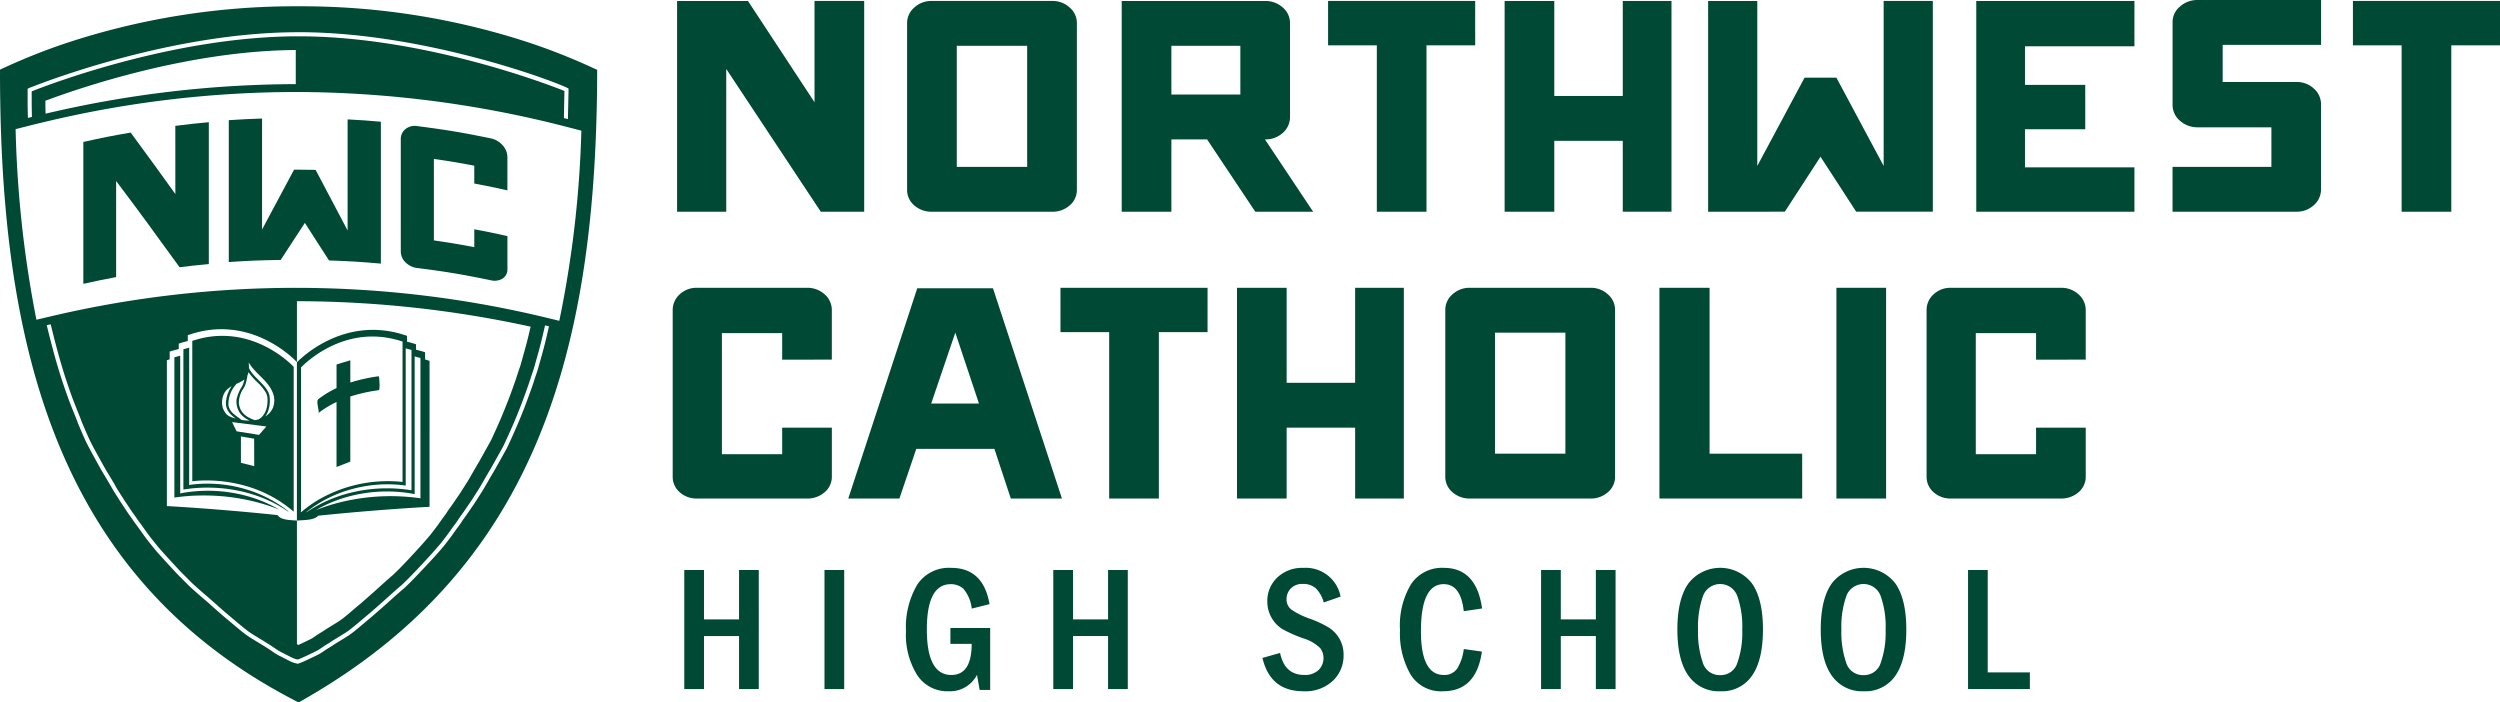
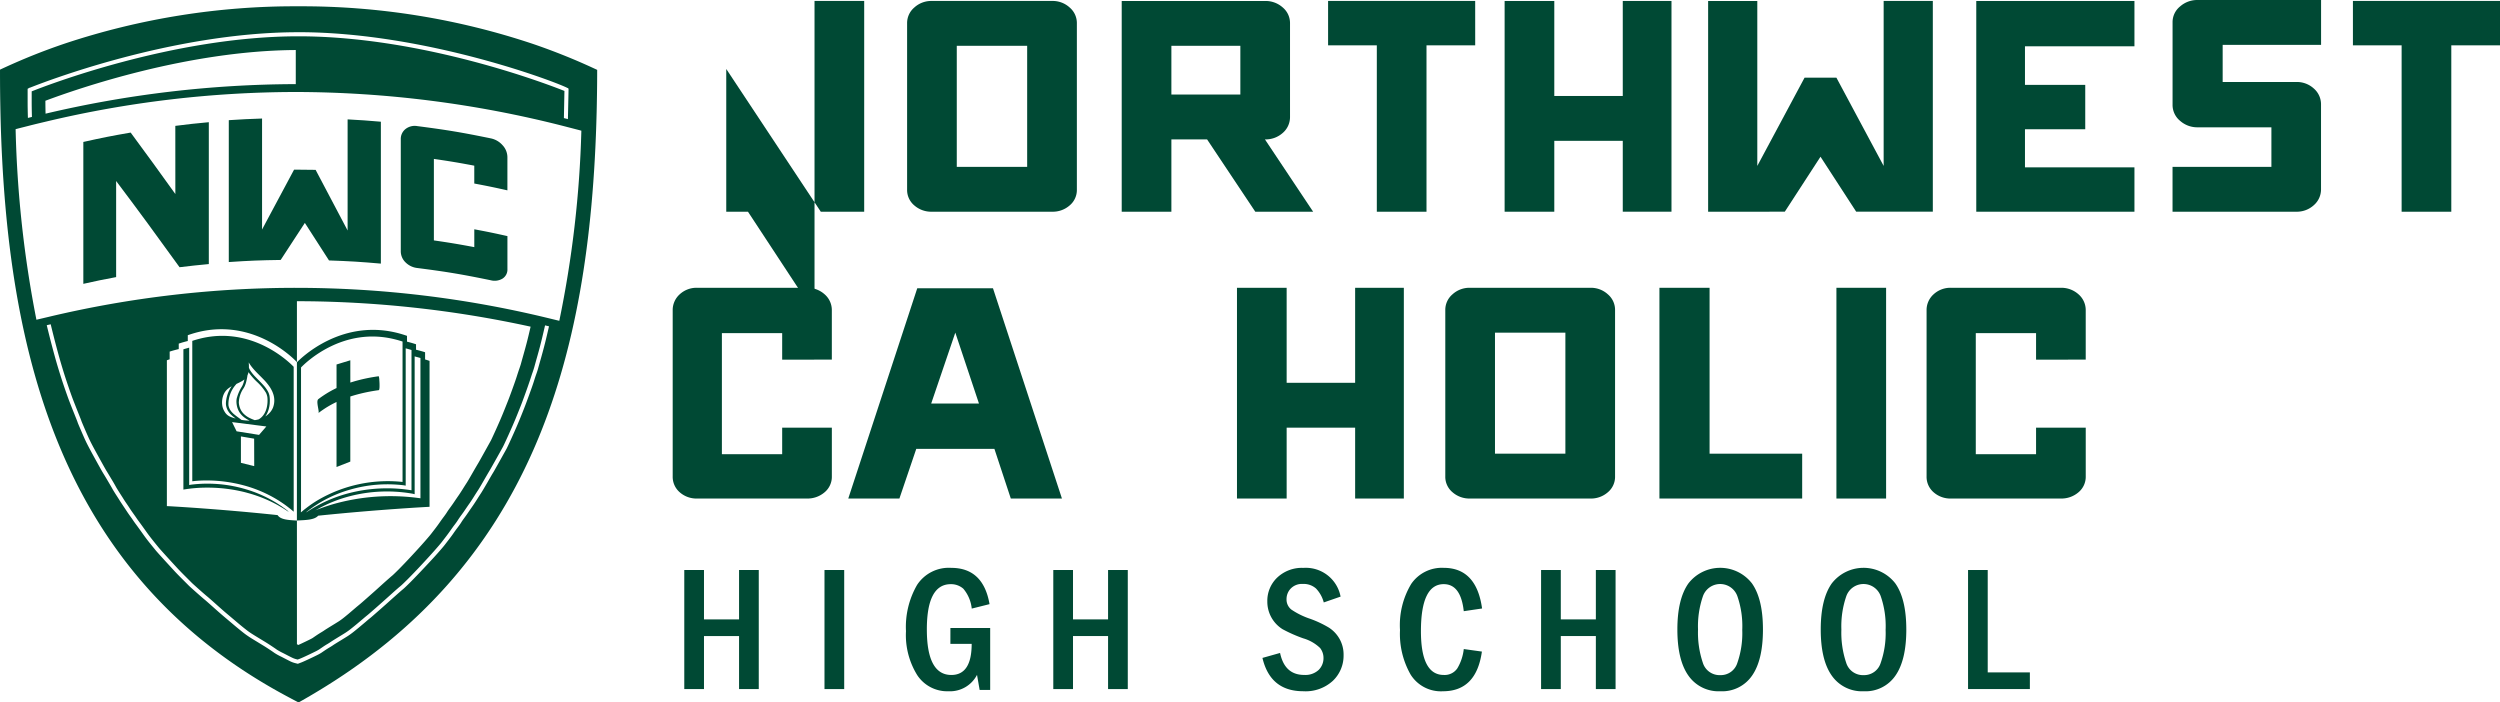
<svg xmlns="http://www.w3.org/2000/svg" width="355.898" height="100" viewBox="0 0 355.898 100">
  <g id="northwest-catholic-footer-logo" transform="translate(0 0)">
    <path id="Path_6526" data-name="Path 6526" d="M41.461,100.058c.347.183.694.367,1.047.546.322-.18.636-.362.953-.544q.69-.395,1.365-.8c30.21-17.993,39.222-46.391,40.112-82.719q.015-.62.026-1.244.029-1.443.041-2.9.007-.92.009-1.846c-.146-.07-.293-.137-.442-.206Q83.451,9.825,82.3,9.329,80.134,8.4,77.866,7.563q-.971-.357-1.959-.694A103.766,103.766,0,0,0,42.471,1.5,103.829,103.829,0,0,0,9.241,6.8q-.984.334-1.953.685-2.272.829-4.444,1.76-1.252.536-2.47,1.1c-.124.06-.249.115-.373.174q0,.976.005,1.947.009,1.463.035,2.914.011.626.024,1.25c.79,35.661,9.283,65.747,39.9,82.62q.741.408,1.5.807M6.97,45.7l-.562.133c-.408.1-.815.19-1.223.289A158.837,158.837,0,0,1,2.223,18.991c.6-.157,1.192-.306,1.787-.456.19-.048.381-.1.571-.146.646-.161,1.292-.313,1.937-.466A154.239,154.239,0,0,1,42.106,13.7a155.127,155.127,0,0,1,38.141,4.854c.19.048.381.1.571.149.648.166,1.3.332,1.944.506a153.459,153.459,0,0,1-3.141,27.065c-.41-.1-.82-.2-1.229-.3l-.561-.135A151.931,151.931,0,0,0,6.97,45.7M39.513,73.933l-.186-.02c-8.467-.888-15.293-1.246-15.362-1.25l-.209-.011V51.89l.146-.053.063-.02c.063-.023.125-.041.189-.062v-1.1l.158-.049c.384-.119.761-.218,1.134-.308v-.777l.155-.051c.383-.125.759-.228,1.132-.321v-.826l.152-.053c8.934-3.084,15.26,3.754,15.323,3.823l.059.064v.487l0,0V73.79l0,.216,0,.364v.076l0,0v.265c-.987-.069-2.119-.084-2.635-.632a1.012,1.012,0,0,1-.11-.141m3.332-.666V52.917c.6-.631,5.915-5.874,13.364-4.006.358.09.72.19,1.088.315V69.213A19.718,19.718,0,0,0,45.254,71.8l-.038.023-.2.12-.037.024c-.066.041-.131.085-.2.127l-.035.023-.11.071-.035.022-.189.128-.033.023-.19.133-.031.022q-.271.193-.54.4l-.014.011-.112.085-.1.075-.013.011c-.063.05-.125.1-.189.156l-.024.02-.011.01c-.084.069-.168.137-.251.208-.021.019-.044.036-.066.055v-.278Zm14.9-3.531V50.192c.065.017.131.038.2.056.208.057.417.116.627.183V70.4a21.708,21.708,0,0,0-9.006.436,19.51,19.51,0,0,0-4.368,1.74l-.038.02-.195.108-.036.02-.2.113-.007,0-.027.016-.023.014-.057.034-.189.114-.033.02c-.063.039-.127.075-.19.115l-.013.008-.019.013c-.134.085-.268.174-.4.263-.054.036-.108.069-.162.106V73.5l.062-.05c.11-.087.219-.178.33-.261.057-.042.114-.081.17-.122l.032-.023c.063-.047.126-.092.189-.137h0l.033-.024c.063-.045.125-.093.189-.136l.034-.023.06-.039.035-.023c.066-.045.132-.087.2-.13l.036-.024c.066-.042.131-.087.2-.129l.011-.008.026-.017a17.8,17.8,0,0,1,4.6-2.044,19.075,19.075,0,0,1,7.672-.616Zm2.1-18.159V71.541a29.908,29.908,0,0,0-12.557.873c-.543.162-1.093.346-1.644.55l-.233.087-.261.1-.036.014-.193.079-.026.011.026-.015c.065-.038.131-.073.2-.111l.037-.02.016-.01.008,0c.081-.045.161-.092.241-.136.048-.026.1-.054.144-.08.281-.15.562-.289.843-.421a19.039,19.039,0,0,1,2.171-.864,21.021,21.021,0,0,1,10.132-.713l.032.007.275.064V51.34c.069.018.141.04.211.059.2.054.41.109.618.172ZM42.269,74.707c1.05-.071,2.476-.045,3.023-.688,8.617-.891,15.577-1.252,15.648-1.255l.211-.011V51.982L61,51.929c-.164-.058-.324-.106-.485-.157V50.752L60.36,50.7c-.384-.119-.761-.218-1.134-.309v-.776l-.155-.051c-.383-.125-.758-.228-1.13-.321v-.828l-.153-.053c-9.01-3.072-15.4,3.7-15.518,3.82v-8.7a156.843,156.843,0,0,1,33.268,3.626c-.1.429-.192.824-.281,1.194-.168.715-.378,1.517-.643,2.46-.261.927-.418,1.489-.467,1.675-.032.116-.1.313-.18.552-.108.305-.236.691-.38,1.148-.125.4-.331.988-.61,1.76-.284.788-.514,1.408-.7,1.873s-.408,1.035-.678,1.692c-.259.637-.6,1.423-1.015,2.34-.539,1.19-.664,1.439-.689,1.489-.094.174-.4.721-.927,1.669-.656,1.184-.861,1.541-.919,1.633-.122.2-.395.668-.831,1.426-.538.944-.711,1.215-.75,1.278-.136.208-.339.525-.611.961-.239.38-.432.675-.578.884-.165.237-.358.519-.581.849-.207.313-.393.574-.564.808-.247.335-.431.6-.568.826-.066.1-.195.289-.361.509q-.35.464-.667.925c-.173.247-.364.51-.573.781l-.6.778c-.062.082-.27.343-.936,1.1q-.775.883-1.826,2.01c-.7.759-1.318,1.4-1.843,1.932-.681.68-.868.843-.909.876-.194.159-.638.548-1.337,1.172-.647.587-1.036.938-1.181,1.066-.169.15-.519.461-1.079.955-.533.469-.879.777-1.048.912-.2.166-.423.347-.673.562L49.6,88c-.363.3-.646.534-.844.682-.178.136-.333.25-.486.35-.189.121-.528.332-1.017.63q-.874.535-1.133.716c-.107.072-.253.165-.411.258-.238.141-.491.306-.76.487l-.46.316c-.051.032-.176.1-.426.225-.334.167-.727.355-1.186.571-.161.076-.294.137-.4.185-.038-.019-.115-.06-.206-.1ZM6.461,15.189v-.241c4.673-1.755,20.245-7.136,35.645-7.223V12.58h-.019a156.491,156.491,0,0,0-35.6,4.206c-.016-.645-.024-1.179-.024-1.6m35.974-10H42.5c18.223,0,37.06,7.236,38.314,7.96l.014-.016.1.089.011.144L80.856,17.2c0,.118-.005.238-.008.359l-.573-.145.005-.226.072-3.637c-1.9-.762-19.9-7.779-37.857-7.779h-.061C24.611,5.784,6.5,12.816,4.511,13.611v1.578c0,.519.012,1.209.035,2.061l-.573.143c-.027-.916-.04-1.655-.04-2.2V13.244l.318-.173.009.019c1.834-.734,20.147-7.883,38.175-7.9M39.044,93.537c-.085-.067-.3-.213-.638-.438s-.61-.4-.79-.51-.518-.317-1.018-.623c-.558-.337-.924-.561-1.121-.694s-.41-.276-.632-.444-.463-.363-.735-.584-.647-.531-1.1-.917l-1.186-1q-.5-.424-1.467-1.288t-1.222-1.072c-.182-.146-.58-.493-1.195-1.036-.816-.726-.977-.875-1.027-.926-.029-.028-.133-.131-.3-.3L26,83.093q-.815-.816-1.138-1.168c-.214-.231-.684-.742-1.414-1.539-.78-.859-1.178-1.3-1.322-1.481s-.361-.443-.645-.794-.507-.638-.674-.858-.325-.439-.491-.676l-.512-.714c-.178-.247-.341-.47-.486-.664s-.277-.38-.381-.537-.241-.353-.418-.594c-.184-.258-.34-.482-.472-.685s-.3-.45-.509-.765-.381-.572-.494-.753-.29-.464-.539-.844c-.253-.4-.421-.67-.5-.82s-.29-.507-.635-1.095-.58-.971-.691-1.15-.394-.678-.841-1.487-.781-1.415-1-1.828-.426-.806-.6-1.169-.415-.907-.724-1.63c-.346-.8-.446-1.045-.473-1.143h0c-.013-.042-.1-.275-.451-1.149q-.467-1.16-.722-1.83T9.14,55.676c-.322-.945-.635-1.926-.93-2.913S7.581,50.556,7.178,49c-.2-.789-.377-1.494-.522-2.1l.561-.133c.144.6.318,1.3.518,2.088.4,1.548.737,2.772,1.026,3.742s.6,1.953.924,2.893q.46,1.358.716,2.02t.719,1.823c.343.855.442,1.108.471,1.209.016.049.153.384.449,1.07.307.716.547,1.254.718,1.613s.364.731.583,1.137.556,1.021,1,1.825.716,1.284.828,1.464.343.568.7,1.159.568.973.646,1.118.238.4.477.779.433.67.544.853.266.42.482.733.388.576.516.775.281.414.456.66.326.456.431.614.219.315.364.511.31.423.489.67l.516.72q.244.349.481.659c.166.219.383.495.664.846s.5.617.643.793.654.744,1.3,1.454c.73.8,1.2,1.307,1.413,1.538s.588.616,1.122,1.15l.608.608c.165.165.264.265.3.3q.1.1,1,.906c.608.534,1,.874,1.176,1.018s.595.51,1.244,1.091,1.124,1,1.456,1.278l1.187,1c.449.386.814.69,1.087.912s.513.409.725.573.406.295.6.421.556.351,1.075.665c.534.325.879.534,1.054.643s.451.286.8.519.586.393.674.462a8.832,8.832,0,0,0,.932.512l.308.158c.4.209.7.362.9.458a3.068,3.068,0,0,0,.61.233l.223.056.2-.071c.118-.042.4-.153.98-.426q.719-.335,1.228-.589a5.791,5.791,0,0,0,.635-.341c.07-.044.159-.106.27-.183l.218-.149c.23-.156.448-.3.661-.423.2-.115.374-.228.533-.336s.509-.328,1.039-.653.879-.535,1.07-.661.4-.267.6-.424.525-.411.931-.749l.962-.81c.233-.2.438-.368.621-.516s.552-.47,1.123-.97.931-.82,1.073-.949.552-.489,1.208-1.081,1.091-.965,1.273-1.112.517-.469,1.073-1.022c.54-.546,1.174-1.2,1.891-1.97s1.341-1.451,1.872-2.05.87-1,1.027-1.2l.594-.773c.228-.3.438-.583.636-.864s.4-.571.621-.858.367-.5.476-.673.269-.409.472-.684.4-.549.605-.862c.221-.322.41-.6.573-.829s.373-.549.634-.966.464-.731.594-.928c.091-.14.309-.492.814-1.375q.634-1.1.8-1.37c.1-.165.4-.693.971-1.71.541-.964.85-1.524.935-1.68s.333-.676.762-1.626.78-1.745,1.05-2.4.5-1.241.691-1.717.429-1.122.718-1.923.5-1.414.641-1.838.258-.8.362-1.09.174-.517.229-.7.2-.731.459-1.642c.273-.964.49-1.79.665-2.532.133-.552.278-1.17.433-1.847l.561.136q-.235,1.022-.433,1.847c-.178.746-.4,1.583-.671,2.554-.258.906-.41,1.452-.461,1.641s-.134.444-.24.74-.221.647-.355,1.076-.354,1.048-.649,1.857-.533,1.454-.723,1.936-.416,1.055-.694,1.728-.628,1.481-1.057,2.423c-.45.992-.691,1.506-.781,1.666s-.4.715-.939,1.683c-.58,1.039-.87,1.556-.983,1.732s-.372.63-.788,1.355c-.408.705-.7,1.191-.832,1.4s-.327.5-.59.919-.487.756-.65.991-.35.5-.565.818-.423.615-.621.883-.343.472-.448.647-.287.429-.506.719-.416.558-.608.838-.416.581-.651.887l-.593.77c-.169.219-.51.623-1.053,1.235S61.1,80.68,60.374,81.453s-1.359,1.433-1.906,1.986c-.579.576-.931.913-1.116,1.062s-.594.509-1.251,1.093-1.063.956-1.21,1.083-.5.446-1.078.95-.957.841-1.141.986-.378.31-.606.508l-.967.812q-.626.52-.952.767c-.216.164-.428.316-.632.448s-.561.352-1.087.672-.854.524-1.013.635-.361.235-.567.357-.411.254-.629.4L46,93.359c-.119.084-.212.147-.278.19a7.183,7.183,0,0,1-.7.378c-.344.17-.756.369-1.241.593-.455.212-.807.367-1.026.445L42.4,95.1,42,95a3.667,3.667,0,0,1-.725-.274q-.294-.149-.9-.462l-.307-.16a7.949,7.949,0,0,1-1.023-.567" transform="translate(0 -0.604)" fill="#004934" />
-     <path id="Path_6527" data-name="Path 6527" d="M56.266,106.593l-.019-.011c-.137-.078-.273-.156-.41-.229-.27-.144-.54-.278-.81-.405a18.984,18.984,0,0,0-2.149-.859,20.987,20.987,0,0,0-10.152-.724l-.036.008-.275.064V84.824c-.046.011-.094.026-.14.038l-.072.021c-.205.054-.41.108-.619.171v19.969a27.112,27.112,0,0,1,4.191-.3,29.524,29.524,0,0,1,8.533,1.232q.181.055.363.113l.1.032q.422.137.845.292l.139.051.021.008c.106.039.211.077.317.118l.045.019.176.071.223.09c-.075-.044-.15-.085-.226-.128l-.044-.025" transform="translate(-16.759 -34.185)" fill="#004934" />
    <path id="Path_6528" data-name="Path 6528" d="M58.285,105.892c-.056-.042-.112-.08-.168-.121l-.031-.022-.141-.1-.05-.035-.032-.024c-.063-.045-.125-.093-.189-.136l-.034-.023-.056-.036-.005,0c-.076-.052-.153-.1-.229-.15l0,0c-.072-.047-.144-.1-.216-.142l-.014-.01h0a17.755,17.755,0,0,0-4.419-2.008,19.051,19.051,0,0,0-7.884-.676l-.263.047V82.9l-.195.055c-.208.057-.417.116-.629.184v19.969a19.738,19.738,0,0,1,3.425-.28,21.911,21.911,0,0,1,5.3.644l.081.021c.107.028.214.058.322.088a19.418,19.418,0,0,1,4.278,1.722h0c.076.042.153.09.229.134l0,0,.227.133,0,0h0l.073.043.02.011c.056.033.113.064.17.1l.032.019c.064.039.127.083.191.123l.017.011.014.009c.122.078.245.156.367.238.064.044.13.082.194.126V106.2l-.087-.069c-.1-.08-.2-.164-.3-.241" transform="translate(-17.622 -33.41)" fill="#004934" />
    <path id="Path_6529" data-name="Path 6529" d="M46.952,80.484c-.361.09-.727.192-1.1.318v19.985a16.837,16.837,0,0,1,2.028-.115,20.476,20.476,0,0,1,5.113.651,18.361,18.361,0,0,1,4.935,2.073h0c.077.047.154.093.23.141l0,0c.077.048.153.1.229.149l0,0,.107.07.034.022.189.128.033.023c.063.043.127.087.19.131l.031.021q.27.192.538.4l.014.011.076.061.135.106.012.009.149.118.064.054.011.009c.067.056.134.112.2.17l.061.051.056.048V84.492l-.006-.006c-.626-.652-5.918-5.86-13.343-4m9.458,12.5-1.038,1.2-.621-.1-2.574-.41-.045-.091-.016-.033-.169-.343-.416-.843.271.034,3.635.463.415.053.415.053Zm-1.736,5.645-1.884-.467V94.408H52.8l1.263.215.344.058.252.042.011,3.831ZM56.526,88.7c.014.1.025.2.033.319a4.364,4.364,0,0,1-.118,1.324c-.01.041-.021.082-.033.122a3.158,3.158,0,0,1-.2.515,2.488,2.488,0,0,1-.428.618,2.173,2.173,0,0,1-.459.369c-.059.017-.118.033-.18.048-.125.029-.257.053-.393.072v0c-.118-.041-.229-.084-.337-.128l-.1-.041c-.1-.045-.2-.09-.3-.138-.079-.041-.155-.082-.227-.125A3.2,3.2,0,0,1,53.3,91.3a2.556,2.556,0,0,1-.2-.193,2.291,2.291,0,0,1-.371-.549,2.668,2.668,0,0,1-.25-.983,3.744,3.744,0,0,1,.677-2.031c.042-.073.082-.144.12-.212a3.614,3.614,0,0,0,.272-.786,7.983,7.983,0,0,0,.16-.826l0-.011a2.047,2.047,0,0,0,.144-.446l0-.013c.005.008.011.018.017.026a9.018,9.018,0,0,0,1.171,1.341,7.222,7.222,0,0,1,1.288,1.549,1.766,1.766,0,0,1,.187.539m-5.4,2.825a1.682,1.682,0,0,1-.666-.657c-.048-.078-.094-.162-.14-.256-.006-.013-.01-.026-.016-.039a2.153,2.153,0,0,1-.181-.653c-.01-.081-.02-.161-.022-.244a3.016,3.016,0,0,1,.217-1.222,2.228,2.228,0,0,1,.112-.233,2.074,2.074,0,0,1,.249-.355,2.3,2.3,0,0,1,.332-.312,3.532,3.532,0,0,1,.461-.3,4.525,4.525,0,0,0-.822,2.432,2.342,2.342,0,0,0,.022.3,2.263,2.263,0,0,0,.064.277c.011.039.023.078.036.116.023.064.048.127.076.188.014.031.028.063.044.094s.05.085.076.127a2.56,2.56,0,0,0,.3.4c.028.029.059.059.088.088a4.423,4.423,0,0,0,.359.322c.077.062.156.122.236.183l.051.038.044.032a5.545,5.545,0,0,1-.681-.214,2.392,2.392,0,0,1-.238-.11m1.092-2.668a2.659,2.659,0,0,0-.065.4,2.236,2.236,0,0,0,0,.341,3.394,3.394,0,0,0,.073.5,2.8,2.8,0,0,0,.179.535c.019.042.039.085.06.127a2.607,2.607,0,0,0,.33.488,2.947,2.947,0,0,0,.4.387c.073.06.152.116.234.171.1.067.2.131.313.192q.133.074.278.144a6.449,6.449,0,0,1-1.161-.1c-.049-.039-.1-.078-.147-.115l-.2-.15-.1-.072-.038-.027c-.1-.074-.2-.147-.295-.22l0,0c-.087-.067-.171-.134-.252-.2a3.189,3.189,0,0,1-.376-.37c-.019-.022-.037-.045-.055-.068a1.964,1.964,0,0,1-.171-.254A1.79,1.79,0,0,1,51,89.942a4.193,4.193,0,0,1,1.031-2.882c.037-.045.075-.089.112-.131.178-.084.357-.17.533-.262.084-.044.167-.09.248-.139s.141-.086.209-.133a.206.206,0,0,0,.023-.017q.06-.043.115-.088a3.875,3.875,0,0,1-.282.882c-.037.066-.077.136-.118.208a5.624,5.624,0,0,0-.651,1.482m4.021,2.7a2.847,2.847,0,0,0,.213-.334,3.521,3.521,0,0,0,.273-.688,4.433,4.433,0,0,0,.152-.841v-.01c0-.017,0-.033,0-.05a4.546,4.546,0,0,0-.032-.988,1.789,1.789,0,0,0-.063-.257c-.005-.017-.008-.036-.015-.055a2.4,2.4,0,0,0-.11-.265,4.465,4.465,0,0,0-.694-.975c-.216-.244-.451-.482-.685-.719-.15-.152-.3-.305-.447-.458l-.072-.076a6.407,6.407,0,0,1-.508-.61c-.064-.088-.121-.176-.173-.265-.026-.045-.056-.091-.078-.136s-.034-.082-.051-.122l-.017-.042-.019-.047c0-.012,0-.024,0-.037,0-.082,0-.164,0-.245-.006-.16-.017-.319-.028-.476a5.592,5.592,0,0,0,.586.83c.213.256.444.5.68.738.262.266.53.528.789.795a7.779,7.779,0,0,1,.986,1.2,4.51,4.51,0,0,1,.258.468l.01.02c.011.021.023.042.033.066.038.084.07.167.1.25a2.861,2.861,0,0,1,.042,1.987l-.005.015c0,.013-.008.026-.013.038a2.418,2.418,0,0,1-.172.351l-.007.011a2.721,2.721,0,0,1-.192.276l-.008.01a2.844,2.844,0,0,1-.732.638" transform="translate(-18.479 -32.275)" fill="#004934" />
    <path id="Path_6530" data-name="Path 6530" d="M75.822,93.429c.139-.106.278-.208.419-.309l.049-.036c.061-.043.123-.083.184-.125l.05-.034c.061-.041.121-.083.183-.123l.052-.035a14.584,14.584,0,0,1,1.65-.918v9.258l.045-.018,1.917-.755V91.069l.106-.035.206-.063.207-.063a24.147,24.147,0,0,1,3.528-.741c.07-.01.1-.195.113-.447a8.368,8.368,0,0,0-.03-.97c0-.013,0-.026,0-.038a1.929,1.929,0,0,0-.081-.528,24.146,24.146,0,0,0-3.528.741l-.207.063-.206.063-.106.035V85.912l-1.012.31-.512.157-.037.011-.17.052-.206.063-.025.008v3.353a14.554,14.554,0,0,0-1.49.817l-.054.033c-.06.038-.12.077-.18.116l-.052.035-.183.122-.051.035c-.195.134-.388.273-.578.419-.262.2-.088.926,0,1.445.047.269.07.484,0,.539" transform="translate(-30.501 -34.623)" fill="#004934" />
    <path id="Path_6531" data-name="Path 6531" d="M32.971,39.368c-2.552-3.559-3.825-5.308-6.363-8.751-2.7.467-4.052.734-6.737,1.335v20.2c1.863-.416,2.8-.61,4.67-.961,0-3.112,0-5.339,0-7.687,0-1.782,0-3.633,0-5.994C26.322,39.879,27.664,41.679,29,43.5c1.369,1.861,2.737,3.744,4.569,6.285,1.664-.2,2.5-.293,4.166-.448V29.14c-1.91.176-2.866.282-4.769.523Z" transform="translate(-8.008 -11.744)" fill="#004934" />
    <path id="Path_6532" data-name="Path 6532" d="M71.47,44.2c-1.82-3.48-2.729-5.2-4.552-8.628-1.142-.023-1.758-.03-2.824-.03H63.85C62.2,38.6,61.292,40.3,59.781,43.148l-.488.922v-.922c0-5.723,0-8.876,0-14.884-1.9.063-2.843.109-4.737.234q0,7.324,0,14.65,0,2.774,0,5.548c2.953-.2,4.431-.256,7.387-.3,1.376-2.127,2.065-3.181,3.441-5.274,1.375,2.121,2.065,3.19,3.439,5.345,2.955.1,4.434.193,7.383.45q0-10.1,0-20.2c-1.892-.164-2.839-.23-4.735-.332,0,6.323,0,9.485,0,15.807" transform="translate(-21.986 -11.391)" fill="#004934" />
    <path id="Path_6533" data-name="Path 6533" d="M108.376,31.8c-4.157-.855-6.25-1.2-10.447-1.744a2.131,2.131,0,0,0-1.687.417,1.8,1.8,0,0,0-.671,1.474v15.9a2.2,2.2,0,0,0,.669,1.6,2.809,2.809,0,0,0,1.689.81c4.2.539,6.289.888,10.447,1.743a2.172,2.172,0,0,0,1.693-.244,1.528,1.528,0,0,0,.684-1.372V45.715c-1.881-.42-2.824-.617-4.716-.971,0,1.017,0,1.524,0,2.541-2.3-.431-3.448-.622-5.754-.958v-11.6c2.306.336,3.458.528,5.751.961v2.542c1.892.356,2.835.552,4.716.972V34.483a2.516,2.516,0,0,0-.684-1.7,3.031,3.031,0,0,0-1.693-.983" transform="translate(-38.516 -12.103)" fill="#004934" />
    <path id="Path_6534" data-name="Path 6534" d="M163.172,135.924h2.806v7.03h4.992v-7.03h2.806v16.951H170.97v-7.55h-4.992v7.55h-2.806Z" transform="translate(-65.759 -54.778)" fill="#004934" />
-     <path id="Path_6535" data-name="Path 6535" d="M188.092,30.232h-6.178L168.456,9.91V30.232h-7v-30h10.092l9.474,14.418V.229h7.071Z" transform="translate(-65.067 -0.092)" fill="#004934" />
+     <path id="Path_6535" data-name="Path 6535" d="M188.092,30.232h-6.178L168.456,9.91V30.232h-7h10.092l9.474,14.418V.229h7.071Z" transform="translate(-65.067 -0.092)" fill="#004934" />
    <path id="Path_6536" data-name="Path 6536" d="M236.974,30.232H219.81a3.643,3.643,0,0,1-2.471-.893,2.863,2.863,0,0,1-1.03-2.266V3.388a2.9,2.9,0,0,1,1.03-2.231A3.565,3.565,0,0,1,219.81.229h17.164a3.565,3.565,0,0,1,2.472.928,2.9,2.9,0,0,1,1.03,2.231V27.073a2.863,2.863,0,0,1-1.03,2.266,3.643,3.643,0,0,1-2.472.893M223.38,23.847H233.4V6.614H223.38Z" transform="translate(-87.174 -0.092)" fill="#004934" />
    <path id="Path_6537" data-name="Path 6537" d="M286.5,30.232l-6.865-10.3h-5.08v10.3h-7.071v-30h20.39a3.66,3.66,0,0,1,2.541.928,2.9,2.9,0,0,1,1.029,2.231v13.32a2.973,2.973,0,0,1-1.029,2.3,3.662,3.662,0,0,1-2.541.927l6.865,10.3ZM274.555,13.549h9.818V6.614h-9.818Z" transform="translate(-107.798 -0.092)" fill="#004934" />
    <path id="Path_6538" data-name="Path 6538" d="M337.643,6.546H330.71V30.232h-7.073V6.546H316.7V.229h20.94Z" transform="translate(-127.634 -0.092)" fill="#004934" />
    <path id="Path_6539" data-name="Path 6539" d="M382.547.229v30h-6.935V20.14h-9.748V30.232h-7.071v-30h7.071V13.755h9.748V.229Z" transform="translate(-144.596 -0.092)" fill="#004934" />
    <path id="Path_6540" data-name="Path 6540" d="M407.322,30.232v-30h7v23.48l6.729-12.563h4.531l6.727,12.563V.229h7v30H428.4l-5.08-7.827-5.082,7.827Z" transform="translate(-164.154 -0.092)" fill="#004934" />
    <path id="Path_6541" data-name="Path 6541" d="M478.195,6.683v5.492h8.581v6.317h-8.581v5.424H493.78v6.316H471.262v-30H493.78V6.683Z" transform="translate(-189.922 -0.092)" fill="#004934" />
    <path id="Path_6542" data-name="Path 6542" d="M535.708,30.139H518.064V23.754h14.074v-5.63h-10.5a3.69,3.69,0,0,1-2.506-.927,2.923,2.923,0,0,1-1.064-2.3V3.158A2.857,2.857,0,0,1,519.128.927,3.688,3.688,0,0,1,521.634,0H539.21V6.385H525.2v5.286h10.5a3.575,3.575,0,0,1,2.473.927,2.974,2.974,0,0,1,1.029,2.3V26.912a2.973,2.973,0,0,1-1.029,2.3,3.572,3.572,0,0,1-2.473.927" transform="translate(-208.783 0)" fill="#004934" />
    <path id="Path_6543" data-name="Path 6543" d="M582.016,6.546h-6.934V30.232h-7.072V6.546h-6.933V.229h20.939Z" transform="translate(-226.117 -0.092)" fill="#004934" />
    <path id="Path_6544" data-name="Path 6544" d="M176,78.855V75.079h-8.582V92.311H176V88.535h7.071v6.933a2.866,2.866,0,0,1-1.029,2.266,3.741,3.741,0,0,1-2.54.893H163.92a3.609,3.609,0,0,1-2.506-.893,2.906,2.906,0,0,1-1-2.266V71.852a3.014,3.014,0,0,1,1-2.3,3.531,3.531,0,0,1,2.506-.927H179.5a3.658,3.658,0,0,1,2.54.927,2.971,2.971,0,0,1,1.029,2.3v7Z" transform="translate(-64.65 -27.656)" fill="#004934" />
    <path id="Path_6545" data-name="Path 6545" d="M225.417,98.673,223.082,91.6H211.96l-2.4,7.071H202.28L212.1,68.74h10.779l9.818,29.933Zm-7.9-23.617-3.433,10.093h6.8Z" transform="translate(-81.52 -27.703)" fill="#004934" />
-     <path id="Path_6546" data-name="Path 6546" d="M273.819,74.942h-6.934V98.627h-7.071V74.942H252.88V68.625h20.94Z" transform="translate(-101.912 -27.656)" fill="#004934" />
    <path id="Path_6547" data-name="Path 6547" d="M318.724,68.625v30H311.79V88.535h-9.749V98.627h-7.072v-30h7.072V82.151h9.749V68.625Z" transform="translate(-118.874 -27.656)" fill="#004934" />
    <path id="Path_6548" data-name="Path 6548" d="M365.312,98.627H348.148a3.644,3.644,0,0,1-2.472-.893,2.864,2.864,0,0,1-1.03-2.266V71.783a2.9,2.9,0,0,1,1.03-2.231,3.565,3.565,0,0,1,2.472-.927h17.164a3.562,3.562,0,0,1,2.472.927,2.9,2.9,0,0,1,1.03,2.231V95.469a2.863,2.863,0,0,1-1.03,2.266,3.641,3.641,0,0,1-2.472.893M351.72,92.243h10.022V75.01H351.72Z" transform="translate(-138.895 -27.656)" fill="#004934" />
    <path id="Path_6549" data-name="Path 6549" d="M402.846,92.242h13.182v6.384H395.707v-30h7.139Z" transform="translate(-159.472 -27.656)" fill="#004934" />
    <rect id="Rectangle_177" data-name="Rectangle 177" width="7.073" height="30.002" transform="translate(261.431 40.969)" fill="#004934" />
    <path id="Path_6550" data-name="Path 6550" d="M475,78.855V75.079h-8.581V92.311H475V88.535h7.072v6.933a2.868,2.868,0,0,1-1.029,2.266,3.741,3.741,0,0,1-2.541.893H462.919a3.608,3.608,0,0,1-2.505-.893,2.9,2.9,0,0,1-1-2.266V71.852a3.01,3.01,0,0,1,1-2.3,3.53,3.53,0,0,1,2.505-.927H478.5a3.658,3.658,0,0,1,2.541.927,2.973,2.973,0,0,1,1.029,2.3v7Z" transform="translate(-185.148 -27.656)" fill="#004934" />
    <rect id="Rectangle_178" data-name="Rectangle 178" width="2.806" height="16.951" transform="translate(117.374 81.146)" fill="#004934" />
    <path id="Path_6551" data-name="Path 6551" d="M222.368,143.973h5.662v8.817h-1.5l-.374-2.148a4.33,4.33,0,0,1-4.077,2.334,5.105,5.105,0,0,1-4.436-2.3,10.8,10.8,0,0,1-1.6-6.252,11.957,11.957,0,0,1,1.581-6.588,5.393,5.393,0,0,1,4.857-2.427q4.565,0,5.458,5.165l-2.533.633a5.208,5.208,0,0,0-1.2-2.831,2.659,2.659,0,0,0-1.784-.646q-3.408,0-3.408,6.445,0,6.482,3.488,6.482,2.894,0,2.894-4.432h-3.03Z" transform="translate(-87.069 -54.569)" fill="#004934" />
    <path id="Path_6552" data-name="Path 6552" d="M251.169,135.924h2.806v7.03h4.992v-7.03h2.806v16.951h-2.806v-7.55h-4.992v7.55h-2.806Z" transform="translate(-101.223 -54.778)" fill="#004934" />
    <path id="Path_6553" data-name="Path 6553" d="M312.175,139.5l-2.4.832a4.511,4.511,0,0,0-1.11-1.989,2.65,2.65,0,0,0-1.881-.644,2.207,2.207,0,0,0-1.709.654,2.153,2.153,0,0,0-.6,1.5,1.822,1.822,0,0,0,.678,1.488,10.83,10.83,0,0,0,2.7,1.324,15.183,15.183,0,0,1,2.658,1.254,4.586,4.586,0,0,1,1.507,1.6,4.525,4.525,0,0,1,.578,2.315,4.945,4.945,0,0,1-1.509,3.639,5.73,5.73,0,0,1-4.229,1.5q-4.694,0-5.812-4.744l2.509-.707q.658,3.129,3.428,3.129a2.782,2.782,0,0,0,2.054-.7,2.35,2.35,0,0,0,.7-1.732,2.286,2.286,0,0,0-.484-1.4,5.771,5.771,0,0,0-2.409-1.379,20.437,20.437,0,0,1-2.936-1.3,4.613,4.613,0,0,1-2.168-3.95,4.567,4.567,0,0,1,1.411-3.4,5.118,5.118,0,0,1,3.743-1.378,5.033,5.033,0,0,1,5.277,4.1" transform="translate(-121.325 -54.569)" fill="#004934" />
    <path id="Path_6554" data-name="Path 6554" d="M342.919,146.967l2.583.36q-.794,5.649-5.545,5.65a5.087,5.087,0,0,1-4.6-2.372,11.682,11.682,0,0,1-1.514-6.346,11.375,11.375,0,0,1,1.6-6.568,5.285,5.285,0,0,1,4.615-2.285q4.665,0,5.47,5.786l-2.608.385q-.421-3.849-2.849-3.849-3.247,0-3.248,6.693,0,6.234,3.248,6.234a2.178,2.178,0,0,0,1.94-.95,6.8,6.8,0,0,0,.91-2.738" transform="translate(-134.54 -54.569)" fill="#004934" />
    <path id="Path_6555" data-name="Path 6555" d="M367.487,135.924h2.806v7.03h4.992v-7.03h2.806v16.951h-2.806v-7.55h-4.992v7.55h-2.806Z" transform="translate(-148.1 -54.778)" fill="#004934" />
    <path id="Path_6556" data-name="Path 6556" d="M412.17,144.184q0,4.347-1.552,6.569a5.156,5.156,0,0,1-4.508,2.223,5.234,5.234,0,0,1-4.544-2.217q-1.578-2.218-1.578-6.575,0-4.321,1.565-6.551a5.72,5.72,0,0,1,9.053-.012q1.564,2.216,1.564,6.563m-2.943.006a13.018,13.018,0,0,0-.7-4.754,2.6,2.6,0,0,0-4.9.007,13.132,13.132,0,0,0-.7,4.748,13.4,13.4,0,0,0,.684,4.724,2.491,2.491,0,0,0,2.495,1.764,2.463,2.463,0,0,0,2.41-1.709,12.891,12.891,0,0,0,.707-4.779" transform="translate(-161.198 -54.569)" fill="#004934" />
    <path id="Path_6557" data-name="Path 6557" d="M446.356,144.184q0,4.347-1.552,6.569a5.157,5.157,0,0,1-4.508,2.223,5.236,5.236,0,0,1-4.545-2.217q-1.577-2.218-1.577-6.575,0-4.321,1.564-6.551a5.721,5.721,0,0,1,9.053-.012q1.564,2.216,1.564,6.563m-2.943.006a13.019,13.019,0,0,0-.7-4.754,2.6,2.6,0,0,0-4.9.007,13.145,13.145,0,0,0-.7,4.748,13.366,13.366,0,0,0,.684,4.724,2.492,2.492,0,0,0,2.495,1.764,2.46,2.46,0,0,0,2.409-1.709,12.864,12.864,0,0,0,.708-4.779" transform="translate(-174.975 -54.569)" fill="#004934" />
    <path id="Path_6558" data-name="Path 6558" d="M469.3,135.924H472.1V150.5h6v2.371h-8.8Z" transform="translate(-189.13 -54.778)" fill="#004934" />
  </g>
</svg>